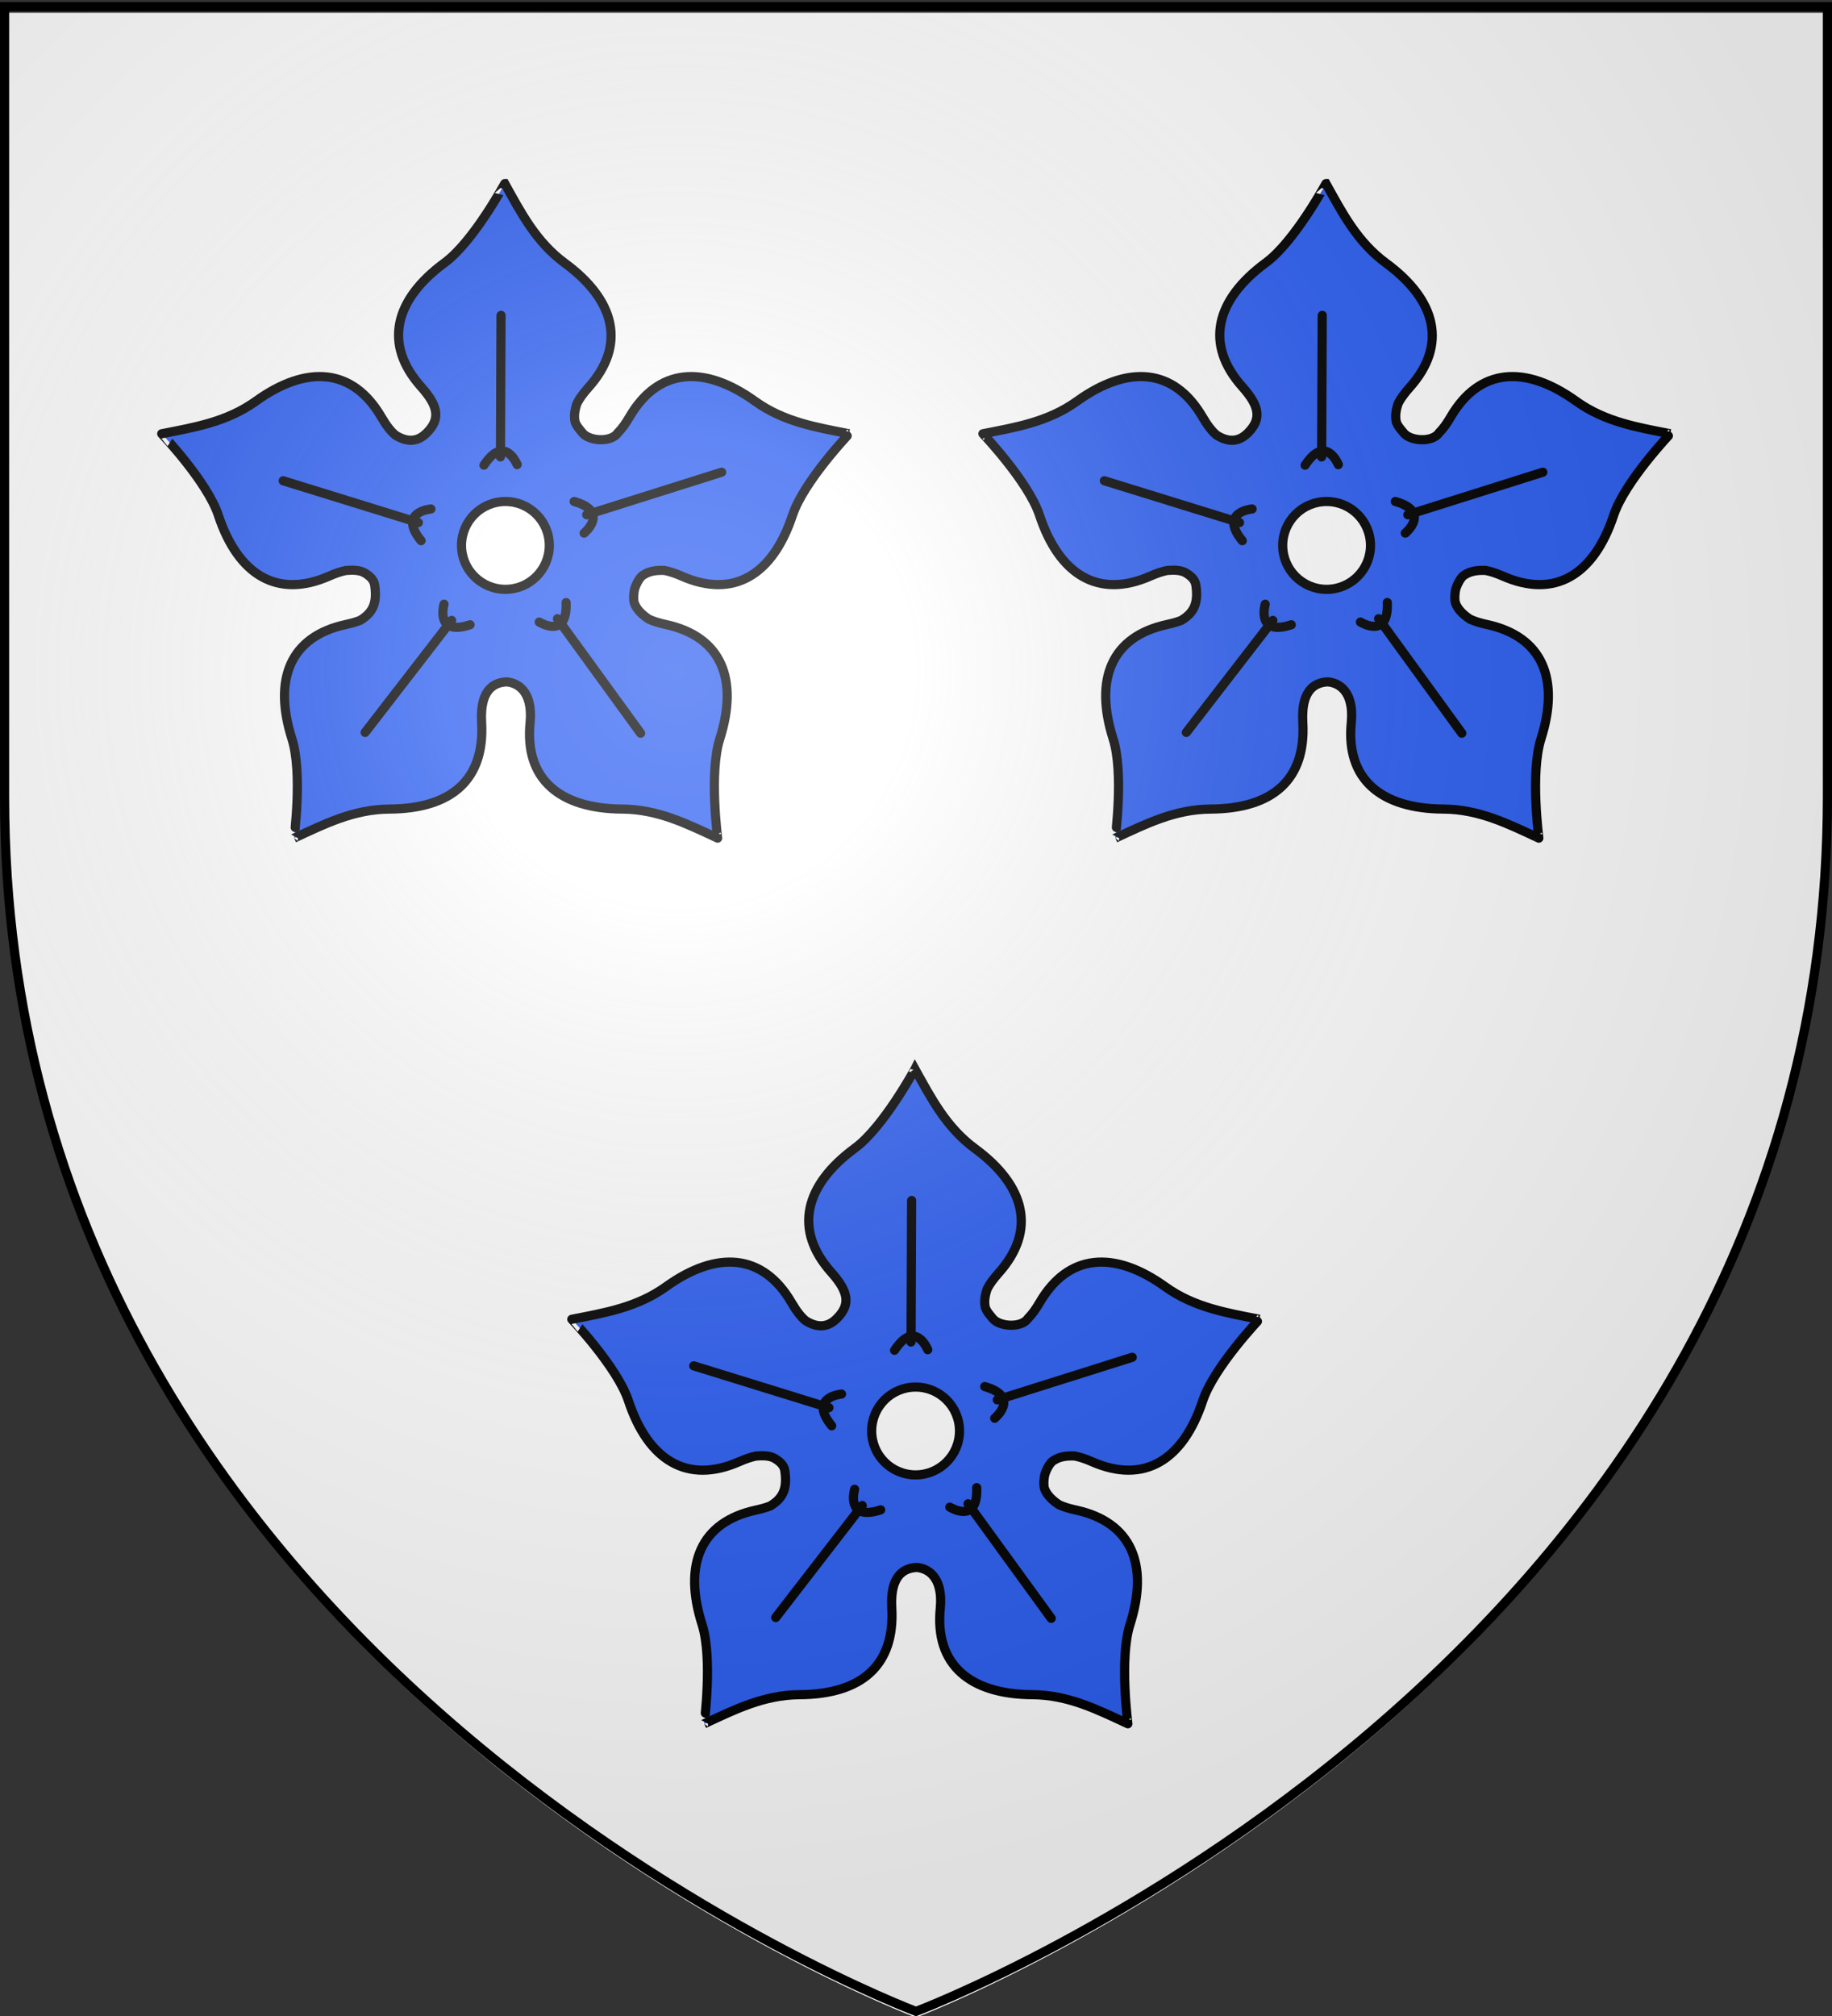
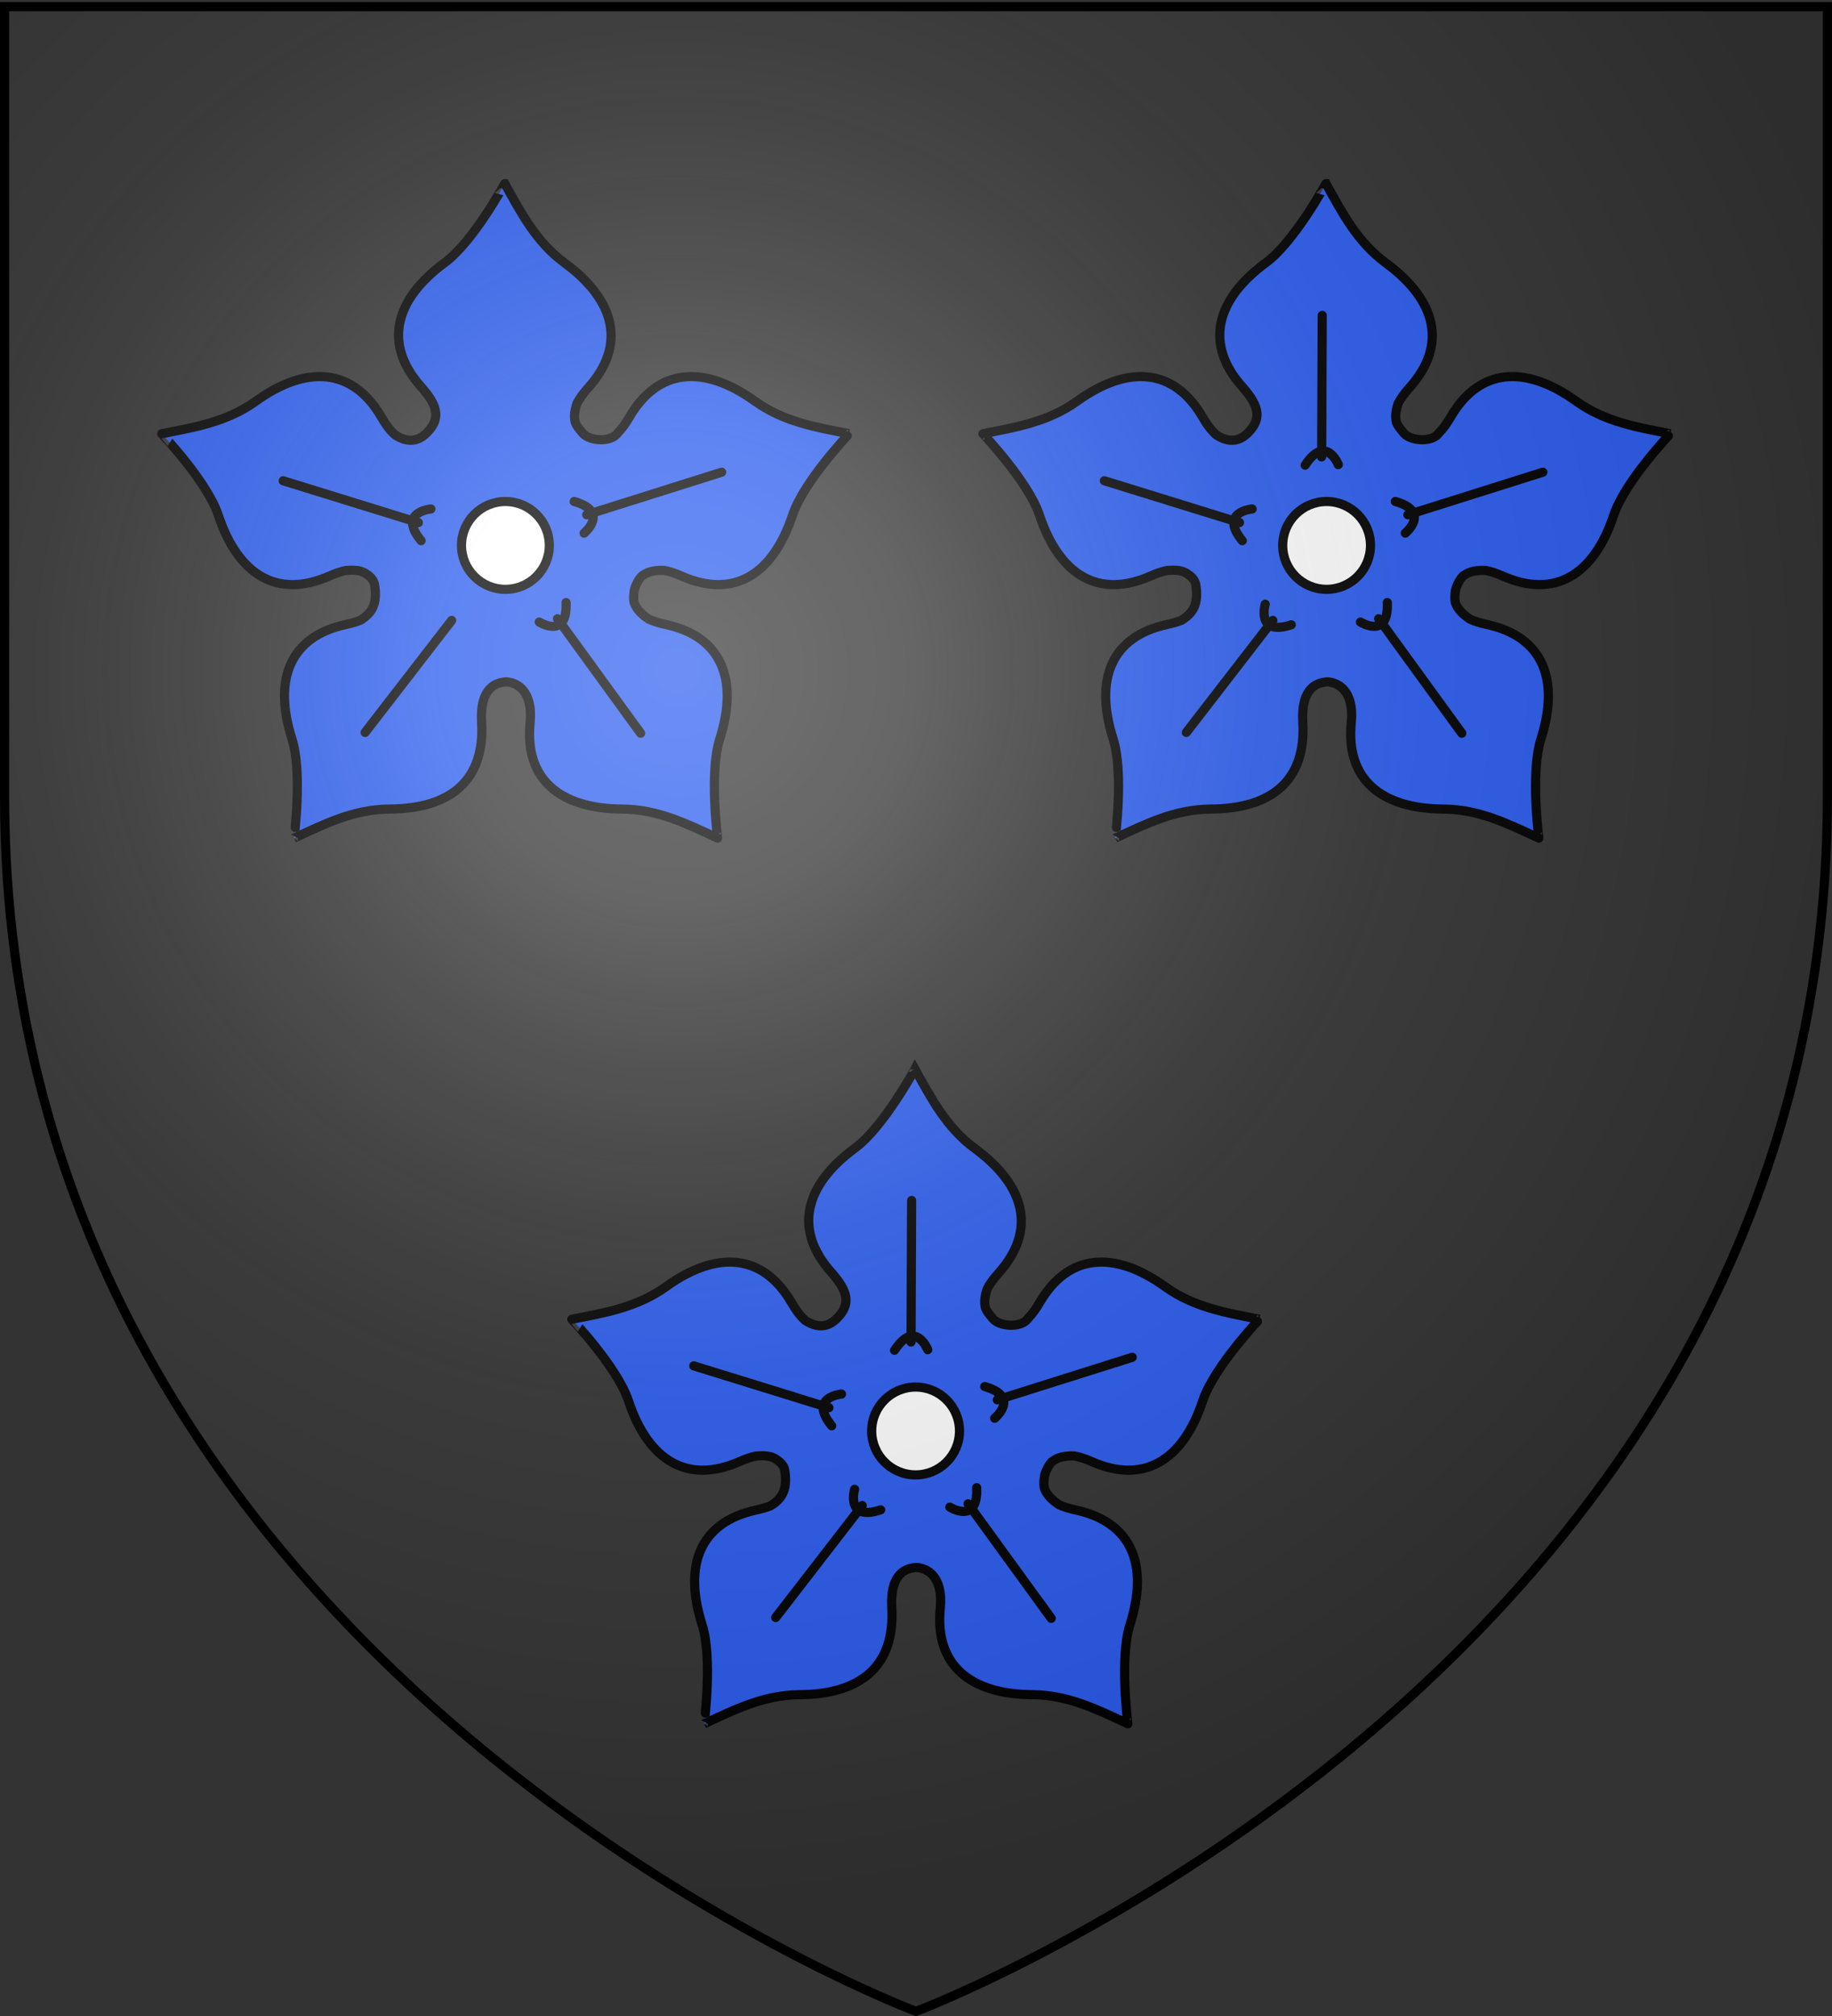
<svg xmlns="http://www.w3.org/2000/svg" xmlns:xlink="http://www.w3.org/1999/xlink" height="660" width="600" version="1.0">
  <rect width="100%" height="100%" fill="#333333" stroke="none" />
  <defs>
    <linearGradient id="b">
      <stop style="stop-color:white;stop-opacity:.314" offset="0" />
      <stop offset=".19" style="stop-color:white;stop-opacity:.251" />
      <stop style="stop-color:#6b6b6b;stop-opacity:.125" offset=".6" />
      <stop style="stop-color:black;stop-opacity:.125" offset="1" />
    </linearGradient>
    <linearGradient id="a">
      <stop offset="0" style="stop-color:#fd0000;stop-opacity:1" />
      <stop style="stop-color:#e77275;stop-opacity:.659" offset=".5" />
      <stop style="stop-color:black;stop-opacity:.323" offset="1" />
    </linearGradient>
    <radialGradient xlink:href="#b" id="c" gradientUnits="userSpaceOnUse" gradientTransform="matrix(1.353 0 0 1.349 -77.63 -85.747)" cx="221.445" cy="226.331" fx="221.445" fy="226.331" r="300" />
  </defs>
  <g style="display:inline">
-     <path style="fill:#fff;fill-opacity:1;fill-rule:evenodd;stroke:none;stroke-width:1px;stroke-linecap:butt;stroke-linejoin:miter;stroke-opacity:1" d="M300 660.5s298.5-112.32 298.5-397.772V4.176H1.5v258.552C1.5 548.18 300 660.5 300 660.5z" />
-   </g>
+     </g>
  <g style="fill:#2b5df2;fill-opacity:.991;stroke:#000;stroke-width:2.532;stroke-miterlimit:4;stroke-dasharray:none;stroke-opacity:1">
    <path style="fill:#2b5df2;fill-opacity:.991;fill-rule:evenodd;stroke:#000;stroke-width:2.532;stroke-linecap:butt;stroke-linejoin:miter;stroke-miterlimit:4;stroke-dasharray:none;stroke-opacity:1" d="M-439.905 379.773c0-.044-8.654 16.005-16.593 21.843-13.969 10.272-16.981 22.6-6.532 34.313 4.848 5.434 5.345 8.937 1.532 12.75-.884.884-1.783 1.451-2.688 1.75-2.043.674-4.11.03-5.969-1.156-1.289-1.075-2.55-2.73-3.875-5-7.91-13.557-20.602-14.486-34.687-4.375-8.006 5.747-16.94 7.218-26.031 9-.042-.013 12.557 13.176 15.656 22.531 5.452 16.459 16.257 23.131 30.625 16.812 1.763-.775 3.298-1.294 4.656-1.562 1.822-.126 3.772-.165 5.188.687 1.436.866 2.527 1.874 2.75 3.375.733 4.945-.509 7.576-3.907 9.657-.031.02-.062.043-.093.062-1.122.45-2.452.82-4 1.156-15.338 3.334-20.138 15.074-14.875 31.594 2.991 9.39.567 27.473.593 27.438 8.403-3.903 16.489-7.975 26.344-8.032 17.338-.1 26.386-8.258 25.5-23.906-.572-10.094 4.33-11.015 6.688-11.25 2.809.092 7.57 2.156 6.718 11.25-1.569 15.618 8.162 23.807 25.5 23.906 9.855.057 17.941 4.129 26.344 8.032.026.035-2.398-18.048.594-27.438 5.263-16.52.432-28.26-14.906-31.594-1.89-.41-3.43-.884-4.688-1.468-1.787-1.158-3.373-2.63-4.031-4.438-.002-.01.002-.021 0-.031-.008-.021-.025-.04-.031-.063-.293-1.079-.147-3.07.187-4.062.431-1.278 1.413-3.25 2.531-3.75 1.581-1.002 3.62-1.237 5.688-1.125 1.373.264 2.928.775 4.719 1.562 14.368 6.319 25.172-.353 30.625-16.812 3.099-9.355 15.698-22.544 15.656-22.531-9.092-1.782-18.025-3.253-26.031-9-14.086-10.11-26.778-9.182-34.688 4.375-1.077 1.846-2.115 3.26-3.156 4.312-1.841 2.791-7.804 2.373-9.719.219-1.212-1.47-1.728-2.037-2.125-3.063-.414-1.651-.122-3.477.5-5.25.677-1.335 1.738-2.781 3.188-4.406 10.449-11.712 7.405-24.072-6.563-34.344-7.94-5.838-12.09-13.872-16.594-21.968z" transform="matrix(1.185 0 0 1.185 820.947 -100.04)" />
    <path style="color:#000;fill:#fff;fill-opacity:1;fill-rule:nonzero;stroke:#000;stroke-width:2.532;stroke-linecap:butt;stroke-linejoin:miter;marker:none;marker-start:none;marker-mid:none;marker-end:none;stroke-miterlimit:4;stroke-dasharray:none;stroke-dashoffset:0;stroke-opacity:1;visibility:visible;display:inline;overflow:visible" d="M-427.596 479.759c0 6.703-5.434 12.136-12.137 12.136-6.702 0-12.136-5.433-12.136-12.136 0-6.703 5.434-12.136 12.136-12.136 6.703 0 12.137 5.433 12.137 12.136z" transform="matrix(1.185 0 0 1.185 820.947 -100.04)" />
    <g style="fill:#2b5df2;fill-opacity:.991;stroke:#000;stroke-width:2.532;stroke-miterlimit:4;stroke-dasharray:none;stroke-opacity:1">
      <path style="fill:#2b5df2;fill-opacity:.991;fill-rule:evenodd;stroke:#000;stroke-width:2.532;stroke-linecap:round;stroke-linejoin:miter;stroke-miterlimit:4;stroke-dasharray:none;stroke-opacity:1" d="m-450.574 488.57-.639-39.103M-455.09 490.85c5.561-8.723 9.172-.147 9.172-.147" transform="matrix(1.185 0 -.024 1.185 844.038 -139.609)" />
    </g>
    <g style="fill:#2b5df2;fill-opacity:.991;stroke:#000;stroke-width:2.532;stroke-miterlimit:4;stroke-dasharray:none;stroke-opacity:1">
      <path d="m-450.574 488.57-.639-39.103M-455.09 490.85c5.561-8.723 9.172-.147 9.172-.147" style="fill:#2b5df2;fill-opacity:.991;fill-rule:evenodd;stroke:#000;stroke-width:2.532;stroke-linecap:round;stroke-linejoin:miter;stroke-miterlimit:4;stroke-dasharray:none;stroke-opacity:1" transform="rotate(73.432 -22.76 1095.548) scale(1.185)" />
    </g>
    <g style="fill:#2b5df2;fill-opacity:.991;stroke:#000;stroke-width:2.532;stroke-miterlimit:4;stroke-dasharray:none;stroke-opacity:1">
      <path style="fill:#2b5df2;fill-opacity:.991;fill-rule:evenodd;stroke:#000;stroke-width:2.532;stroke-linecap:round;stroke-linejoin:miter;stroke-miterlimit:4;stroke-dasharray:none;stroke-opacity:1" d="m-450.574 488.57-.639-39.103M-455.09 490.85c5.561-8.723 9.172-.147 9.172-.147" transform="rotate(144.943 -94.759 670.022) scale(1.185)" />
    </g>
    <g style="fill:#2b5df2;fill-opacity:.991;stroke:#000;stroke-width:2.532;stroke-miterlimit:4;stroke-dasharray:none;stroke-opacity:1">
      <path d="m-450.384 488.567-1.019-39.096M-455.09 490.85c5.561-8.723 9.172-.147 9.172-.147" style="fill:#2b5df2;fill-opacity:.991;fill-rule:evenodd;stroke:#000;stroke-width:2.532;stroke-linecap:round;stroke-linejoin:miter;stroke-miterlimit:4;stroke-dasharray:none;stroke-opacity:1" transform="rotate(-140.811 -140.976 390.656) scale(1.185)" />
    </g>
    <g style="fill:#2b5df2;fill-opacity:.991;stroke:#000;stroke-width:2.532;stroke-miterlimit:4;stroke-dasharray:none;stroke-opacity:1">
      <path style="fill:#2b5df2;fill-opacity:.991;fill-rule:evenodd;stroke:#000;stroke-width:2.532;stroke-linecap:round;stroke-linejoin:miter;stroke-miterlimit:4;stroke-dasharray:none;stroke-opacity:1" d="m-450.574 488.57-.639-39.103M-455.09 490.85c5.561-8.723 9.172-.147 9.172-.147" transform="rotate(-71.878 -212.685 -35.62) scale(1.185)" />
    </g>
  </g>
  <path d="M434.27 60.109c0-.053-10.252 18.96-19.658 25.878-16.548 12.168-20.117 26.774-7.738 40.65 5.744 6.437 6.332 10.587 1.814 15.104-1.046 1.047-2.111 1.72-3.184 2.073-2.42.8-4.869.036-7.07-1.37-1.528-1.272-3.022-3.234-4.591-5.923-9.371-16.061-24.408-17.16-41.094-5.183-9.485 6.808-20.068 8.552-30.84 10.662-.049-.015 14.877 15.61 18.549 26.693 6.459 19.498 19.259 27.403 36.28 19.917 2.09-.918 3.908-1.534 5.517-1.85 2.159-.15 4.469-.196 6.146.814 1.701 1.025 2.994 2.22 3.257 3.998.869 5.857-.602 8.975-4.627 11.44-.038.023-.074.05-.111.074-1.329.532-2.905.971-4.74 1.37-18.17 3.949-23.856 17.857-17.621 37.428 3.544 11.125.672 32.547.703 32.505 9.955-4.624 19.534-9.447 31.21-9.514 20.54-.118 31.259-9.784 30.209-28.322-.677-11.959 5.13-13.05 7.922-13.328 3.328.11 8.969 2.554 7.96 13.328-1.86 18.502 9.67 28.204 30.21 28.322 11.675.067 21.254 4.89 31.209 9.514.03.042-2.84-21.38.703-32.505 6.235-19.57.512-33.48-17.66-37.428-2.237-.487-4.062-1.048-5.552-1.74-2.117-1.372-3.997-3.116-4.776-5.258-.003-.011.002-.025 0-.037-.01-.025-.03-.048-.037-.074-.347-1.278-.174-3.638.222-4.812.51-1.515 1.673-3.85 2.999-4.443 1.872-1.187 4.287-1.465 6.738-1.333 1.626.313 3.469.919 5.59 1.851 17.022 7.486 29.822-.419 36.281-19.917 3.672-11.083 18.598-26.708 18.548-26.693-10.772-2.11-21.354-3.854-30.84-10.662-16.686-11.978-31.722-10.878-41.093 5.183-1.276 2.188-2.505 3.864-3.74 5.109-2.18 3.307-9.244 2.811-11.513.26-1.436-1.743-2.047-2.414-2.517-3.629-.492-1.956-.145-4.12.592-6.22.801-1.581 2.06-3.295 3.776-5.22 12.38-13.875 8.774-28.518-7.774-40.686-9.406-6.917-14.323-16.434-19.659-26.026z" style="fill:#2b5df2;fill-opacity:.991;fill-rule:evenodd;stroke:#000;stroke-width:3;stroke-linecap:butt;stroke-linejoin:miter;stroke-miterlimit:4;stroke-dasharray:none;stroke-opacity:1" />
  <path d="M448.852 178.561c0 7.94-6.438 14.378-14.378 14.378s-14.378-6.437-14.378-14.378c0-7.94 6.437-14.378 14.378-14.378 7.94 0 14.378 6.437 14.378 14.378z" style="color:#000;fill:#fff;fill-opacity:1;fill-rule:nonzero;stroke:#000;stroke-width:3;stroke-linecap:butt;stroke-linejoin:miter;marker:none;marker-start:none;marker-mid:none;marker-end:none;stroke-miterlimit:4;stroke-dasharray:none;stroke-dashoffset:0;stroke-opacity:1;visibility:visible;display:inline;overflow:visible" />
  <g style="fill:#2b5df2;fill-opacity:.991;stroke:#000;stroke-width:2.532;stroke-miterlimit:4;stroke-dasharray:none;stroke-opacity:1">
    <path d="m-450.574 488.57-.639-39.103M-455.09 490.85c5.561-8.723 9.172-.147 9.172-.147" style="fill:#2b5df2;fill-opacity:.991;fill-rule:evenodd;stroke:#000;stroke-width:2.532;stroke-linecap:round;stroke-linejoin:miter;stroke-miterlimit:4;stroke-dasharray:none;stroke-opacity:1" transform="matrix(1.185 0 -.024 1.185 978.512 -429.372)" />
  </g>
  <g style="fill:#2b5df2;fill-opacity:.991;stroke:#000;stroke-width:2.532;stroke-miterlimit:4;stroke-dasharray:none;stroke-opacity:1">
    <path style="fill:#2b5df2;fill-opacity:.991;fill-rule:evenodd;stroke:#000;stroke-width:2.532;stroke-linecap:round;stroke-linejoin:miter;stroke-miterlimit:4;stroke-dasharray:none;stroke-opacity:1" d="m-450.574 488.57-.639-39.103M-455.09 490.85c5.561-8.723 9.172-.147 9.172-.147" transform="rotate(73.432 238.736 1040.82) scale(1.185)" />
  </g>
  <g style="fill:#2b5df2;fill-opacity:.991;stroke:#000;stroke-width:2.532;stroke-miterlimit:4;stroke-dasharray:none;stroke-opacity:1">
    <path d="m-450.574 488.57-.639-39.103M-455.09 490.85c5.561-8.723 9.172-.147 9.172-.147" style="fill:#2b5df2;fill-opacity:.991;fill-rule:evenodd;stroke:#000;stroke-width:2.532;stroke-linecap:round;stroke-linejoin:miter;stroke-miterlimit:4;stroke-dasharray:none;stroke-opacity:1" transform="rotate(144.943 18.238 546.376) scale(1.185)" />
  </g>
  <g style="fill:#2b5df2;fill-opacity:.991;stroke:#000;stroke-width:2.532;stroke-miterlimit:4;stroke-dasharray:none;stroke-opacity:1">
    <path style="fill:#2b5df2;fill-opacity:.991;fill-rule:evenodd;stroke:#000;stroke-width:2.532;stroke-linecap:round;stroke-linejoin:miter;stroke-miterlimit:4;stroke-dasharray:none;stroke-opacity:1" d="m-450.384 488.567-1.019-39.096M-455.09 490.85c5.561-8.723 9.172-.147 9.172-.147" transform="rotate(-140.811 -125.313 221.84) scale(1.185)" />
  </g>
  <g style="fill:#2b5df2;fill-opacity:.991;stroke:#000;stroke-width:2.532;stroke-miterlimit:4;stroke-dasharray:none;stroke-opacity:1">
    <path d="m-450.574 488.57-.639-39.103M-455.09 490.85c5.561-8.723 9.172-.147 9.172-.147" style="fill:#2b5df2;fill-opacity:.991;fill-rule:evenodd;stroke:#000;stroke-width:2.532;stroke-linecap:round;stroke-linejoin:miter;stroke-miterlimit:4;stroke-dasharray:none;stroke-opacity:1" transform="rotate(-71.878 -345.307 -273.253) scale(1.185)" />
  </g>
  <path d="M165.322 60.109c0-.053-10.252 18.96-19.658 25.878-16.548 12.168-20.117 26.774-7.737 40.65 5.743 6.437 6.33 10.587 1.814 15.104-1.047 1.047-2.112 1.72-3.184 2.073-2.42.8-4.87.036-7.071-1.37-1.528-1.272-3.022-3.234-4.591-5.923-9.371-16.061-24.407-17.16-41.094-5.183-9.485 6.808-20.068 8.552-30.839 10.662-.05-.015 14.876 15.61 18.548 26.693 6.46 19.498 19.26 27.403 36.281 19.917 2.09-.918 3.908-1.534 5.516-1.85 2.159-.15 4.47-.196 6.146.814 1.702 1.025 2.994 2.22 3.258 3.998.868 5.857-.602 8.975-4.628 11.44-.038.023-.073.05-.111.074-1.328.532-2.905.971-4.739 1.37-18.17 3.949-23.857 17.857-17.622 37.428 3.544 11.125.672 32.547.703 32.505 9.955-4.624 19.534-9.447 31.21-9.514 20.54-.118 31.259-9.784 30.21-28.322-.678-11.959 5.13-13.05 7.922-13.328 3.327.11 8.968 2.554 7.96 13.328-1.86 18.502 9.669 28.204 30.209 28.322 11.675.067 21.255 4.89 31.209 9.514.031.042-2.84-21.38.703-32.505 6.235-19.57.512-33.48-17.659-37.428-2.237-.487-4.063-1.048-5.553-1.74-2.117-1.372-3.996-3.116-4.776-5.258-.002-.011.003-.025 0-.037-.009-.025-.03-.048-.037-.074-.347-1.278-.174-3.638.222-4.812.511-1.515 1.674-3.85 2.999-4.443 1.873-1.187 4.287-1.465 6.738-1.333 1.627.313 3.47.919 5.59 1.851 17.022 7.486 29.822-.419 36.281-19.917 3.672-11.083 18.598-26.708 18.548-26.693-10.771-2.11-21.354-3.854-30.839-10.662-16.686-11.978-31.723-10.878-41.094 5.183-1.276 2.188-2.505 3.864-3.739 5.109-2.181 3.307-9.245 2.811-11.514.26-1.436-1.743-2.047-2.414-2.517-3.629-.491-1.956-.145-4.12.592-6.22.802-1.581 2.06-3.295 3.776-5.22 12.38-13.875 8.774-28.518-7.774-40.686-9.406-6.917-14.323-16.434-19.659-26.026z" style="fill:#2b5df2;fill-opacity:.991;fill-rule:evenodd;stroke:#000;stroke-width:3;stroke-linecap:butt;stroke-linejoin:miter;stroke-miterlimit:4;stroke-dasharray:none;stroke-opacity:1" />
  <path d="M179.904 178.561c0 7.94-6.437 14.378-14.378 14.378-7.94 0-14.378-6.437-14.378-14.378 0-7.94 6.437-14.378 14.378-14.378 7.94 0 14.378 6.437 14.378 14.378z" style="color:#000;fill:#fff;fill-opacity:1;fill-rule:nonzero;stroke:#000;stroke-width:3;stroke-linecap:butt;stroke-linejoin:miter;marker:none;marker-start:none;marker-mid:none;marker-end:none;stroke-miterlimit:4;stroke-dasharray:none;stroke-dashoffset:0;stroke-opacity:1;visibility:visible;display:inline;overflow:visible" />
  <g style="fill:#2b5df2;fill-opacity:.991;stroke:#000;stroke-width:2.532;stroke-miterlimit:4;stroke-dasharray:none;stroke-opacity:1">
-     <path d="m-450.574 488.57-.639-39.103M-455.09 490.85c5.561-8.723 9.172-.147 9.172-.147" style="fill:#2b5df2;fill-opacity:.991;fill-rule:evenodd;stroke:#000;stroke-width:2.532;stroke-linecap:round;stroke-linejoin:miter;stroke-miterlimit:4;stroke-dasharray:none;stroke-opacity:1" transform="matrix(1.185 0 -.024 1.185 709.565 -429.372)" />
-   </g>
+     </g>
  <g style="fill:#2b5df2;fill-opacity:.991;stroke:#000;stroke-width:2.532;stroke-miterlimit:4;stroke-dasharray:none;stroke-opacity:1">
    <path style="fill:#2b5df2;fill-opacity:.991;fill-rule:evenodd;stroke:#000;stroke-width:2.532;stroke-linecap:round;stroke-linejoin:miter;stroke-miterlimit:4;stroke-dasharray:none;stroke-opacity:1" d="m-450.574 488.57-.639-39.103M-455.09 490.85c5.561-8.723 9.172-.147 9.172-.147" transform="rotate(73.432 104.262 860.515) scale(1.185)" />
  </g>
  <g style="fill:#2b5df2;fill-opacity:.991;stroke:#000;stroke-width:2.532;stroke-miterlimit:4;stroke-dasharray:none;stroke-opacity:1">
    <path d="m-450.574 488.57-.639-39.103M-455.09 490.85c5.561-8.723 9.172-.147 9.172-.147" style="fill:#2b5df2;fill-opacity:.991;fill-rule:evenodd;stroke:#000;stroke-width:2.532;stroke-linecap:round;stroke-linejoin:miter;stroke-miterlimit:4;stroke-dasharray:none;stroke-opacity:1" transform="rotate(144.943 -116.236 503.904) scale(1.185)" />
  </g>
  <g style="fill:#2b5df2;fill-opacity:.991;stroke:#000;stroke-width:2.532;stroke-miterlimit:4;stroke-dasharray:none;stroke-opacity:1">
-     <path style="fill:#2b5df2;fill-opacity:.991;fill-rule:evenodd;stroke:#000;stroke-width:2.532;stroke-linecap:round;stroke-linejoin:miter;stroke-miterlimit:4;stroke-dasharray:none;stroke-opacity:1" d="m-450.384 488.567-1.019-39.096M-455.09 490.85c5.561-8.723 9.172-.147 9.172-.147" transform="rotate(-140.811 -259.787 269.709) scale(1.185)" />
+     <path style="fill:#2b5df2;fill-opacity:.991;fill-rule:evenodd;stroke:#000;stroke-width:2.532;stroke-linecap:round;stroke-linejoin:miter;stroke-miterlimit:4;stroke-dasharray:none;stroke-opacity:1" d="m-450.384 488.567-1.019-39.096M-455.09 490.85" transform="rotate(-140.811 -259.787 269.709) scale(1.185)" />
  </g>
  <g style="fill:#2b5df2;fill-opacity:.991;stroke:#000;stroke-width:2.532;stroke-miterlimit:4;stroke-dasharray:none;stroke-opacity:1">
    <path d="m-450.574 488.57-.639-39.103M-455.09 490.85c5.561-8.723 9.172-.147 9.172-.147" style="fill:#2b5df2;fill-opacity:.991;fill-rule:evenodd;stroke:#000;stroke-width:2.532;stroke-linecap:round;stroke-linejoin:miter;stroke-miterlimit:4;stroke-dasharray:none;stroke-opacity:1" transform="rotate(-71.878 -479.78 -87.752) scale(1.185)" />
  </g>
  <path d="M300 658.5s298.5-112.32 298.5-397.772V2.176H1.5v258.552C1.5 546.18 300 658.5 300 658.5z" style="opacity:1;fill:url(#c);fill-opacity:1;fill-rule:evenodd;stroke:none;stroke-width:1px;stroke-linecap:butt;stroke-linejoin:miter;stroke-opacity:1" />
  <path d="M300 658.5S1.5 546.18 1.5 260.728V2.176h597v258.552C598.5 546.18 300 658.5 300 658.5z" style="opacity:1;fill:none;fill-opacity:1;fill-rule:evenodd;stroke:#000;stroke-width:3;stroke-linecap:butt;stroke-linejoin:miter;stroke-miterlimit:4;stroke-dasharray:none;stroke-opacity:1" />
</svg>